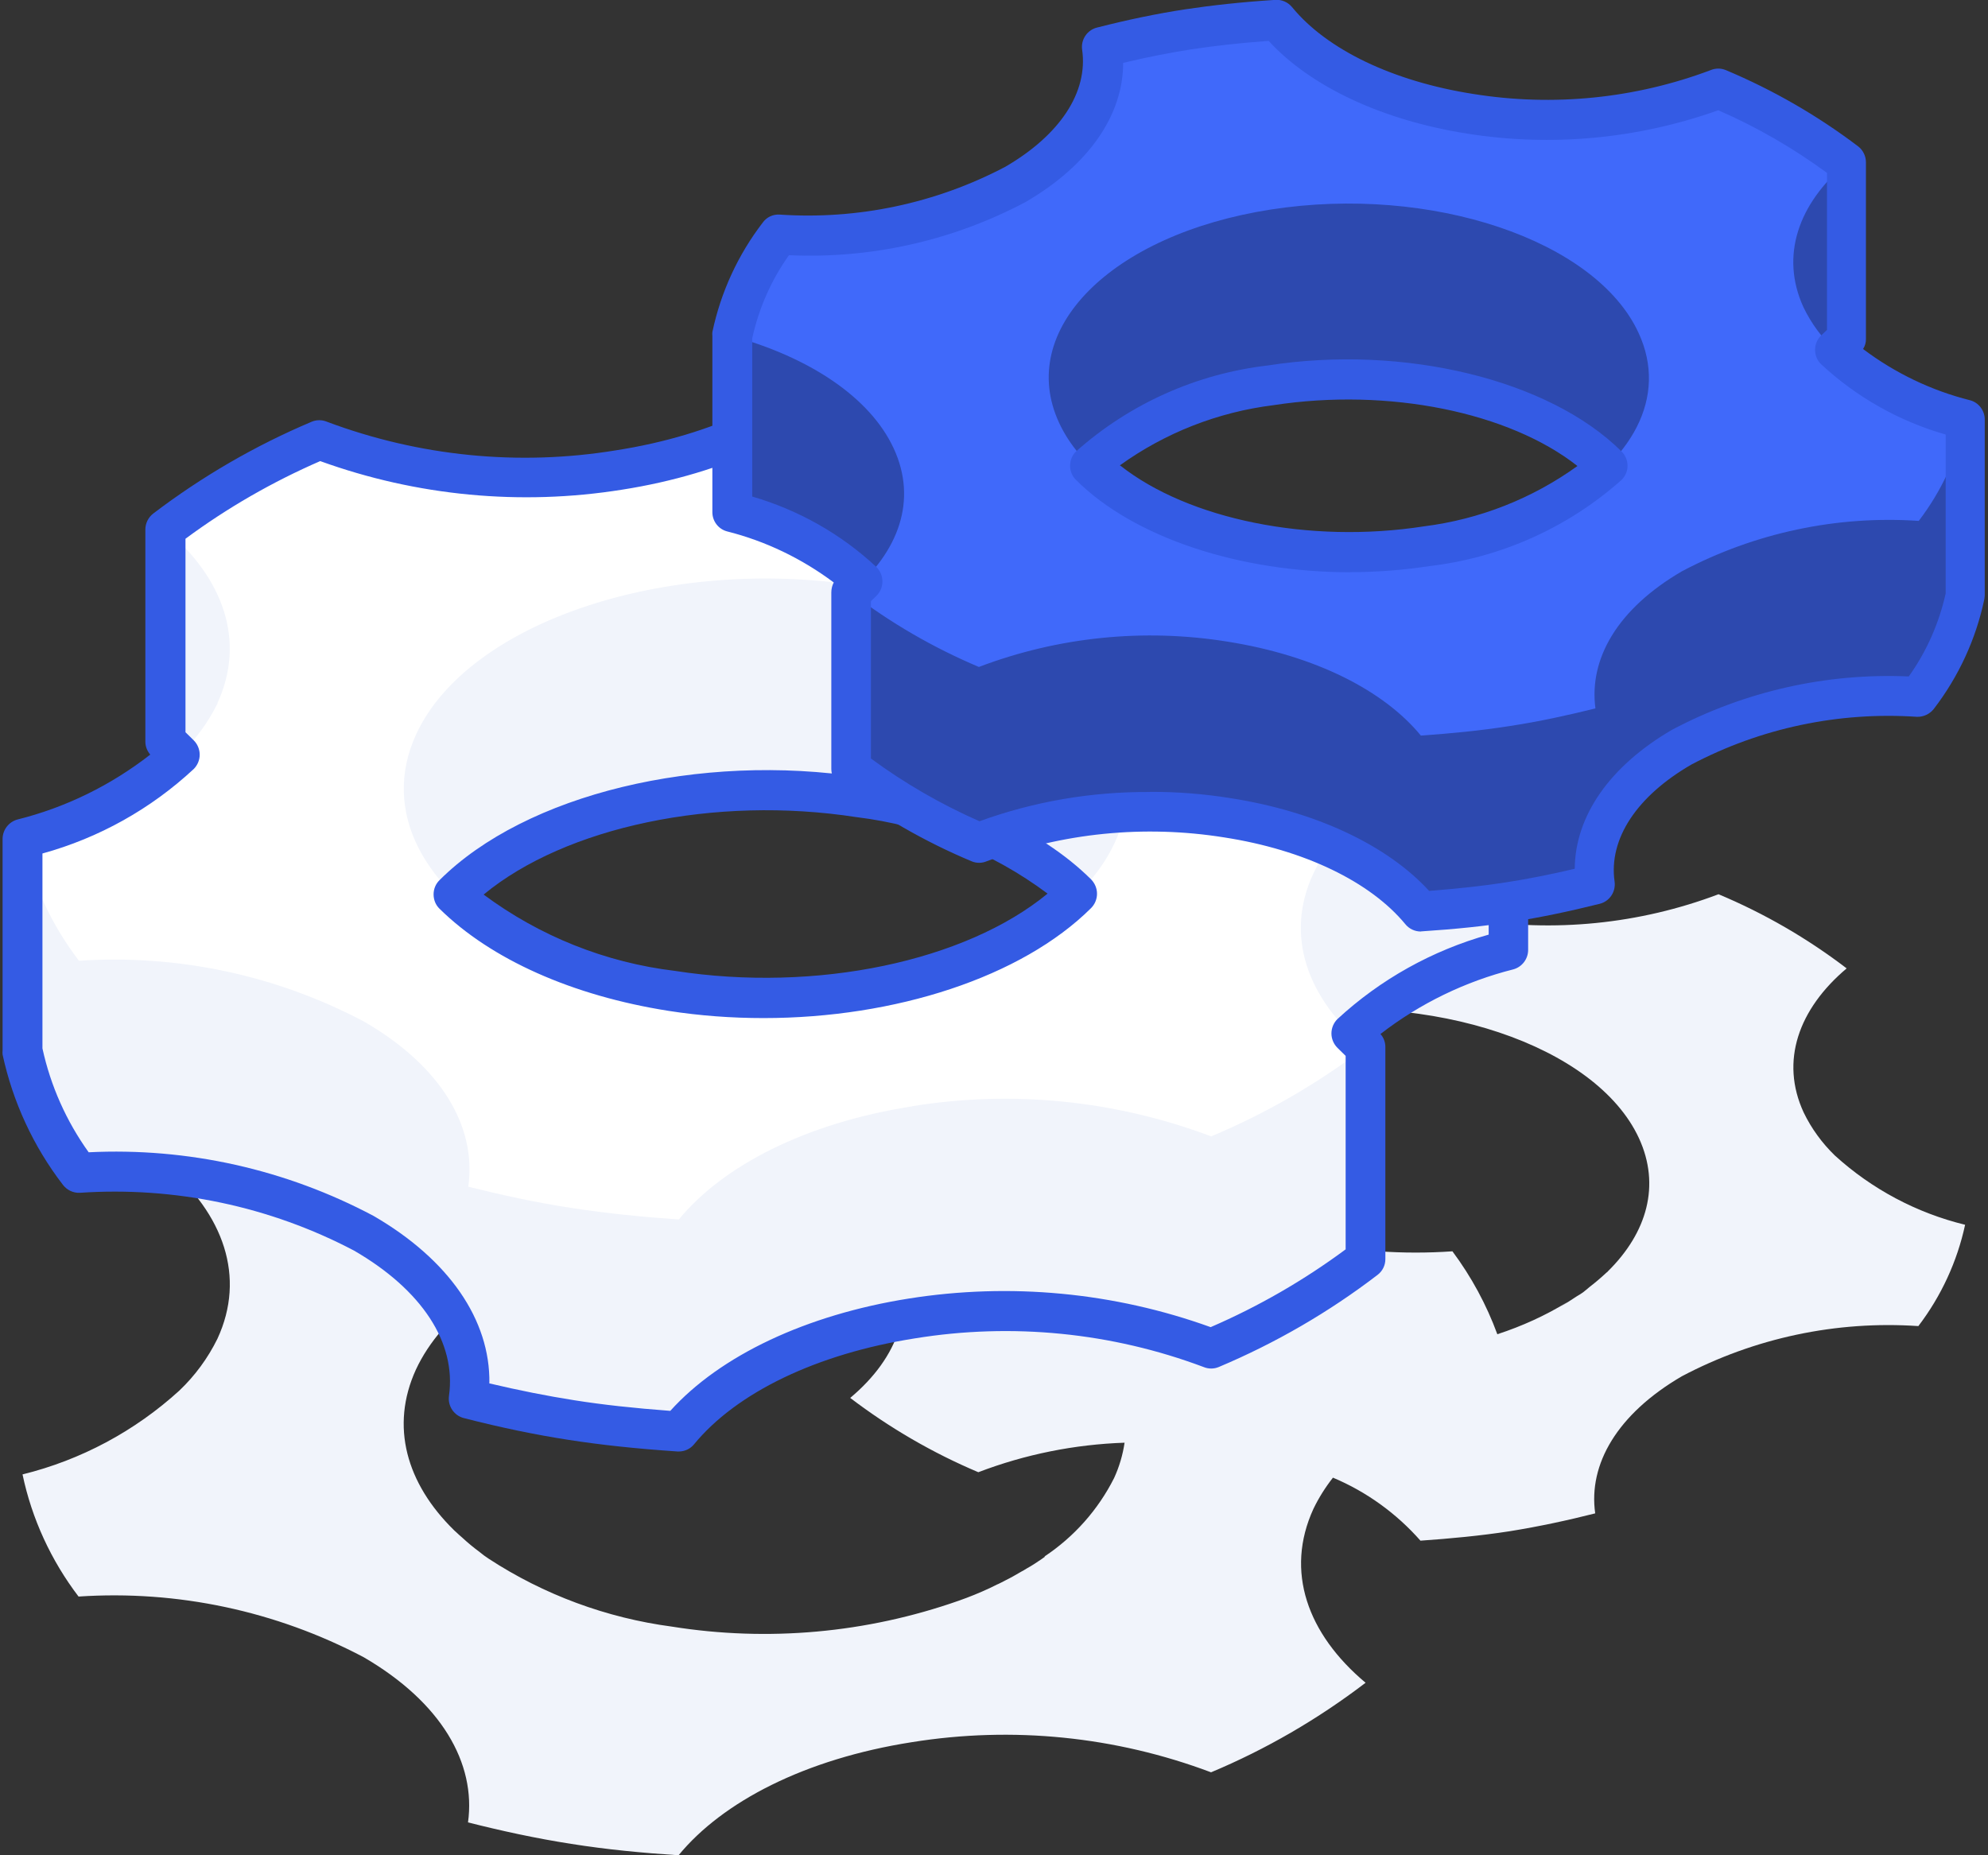
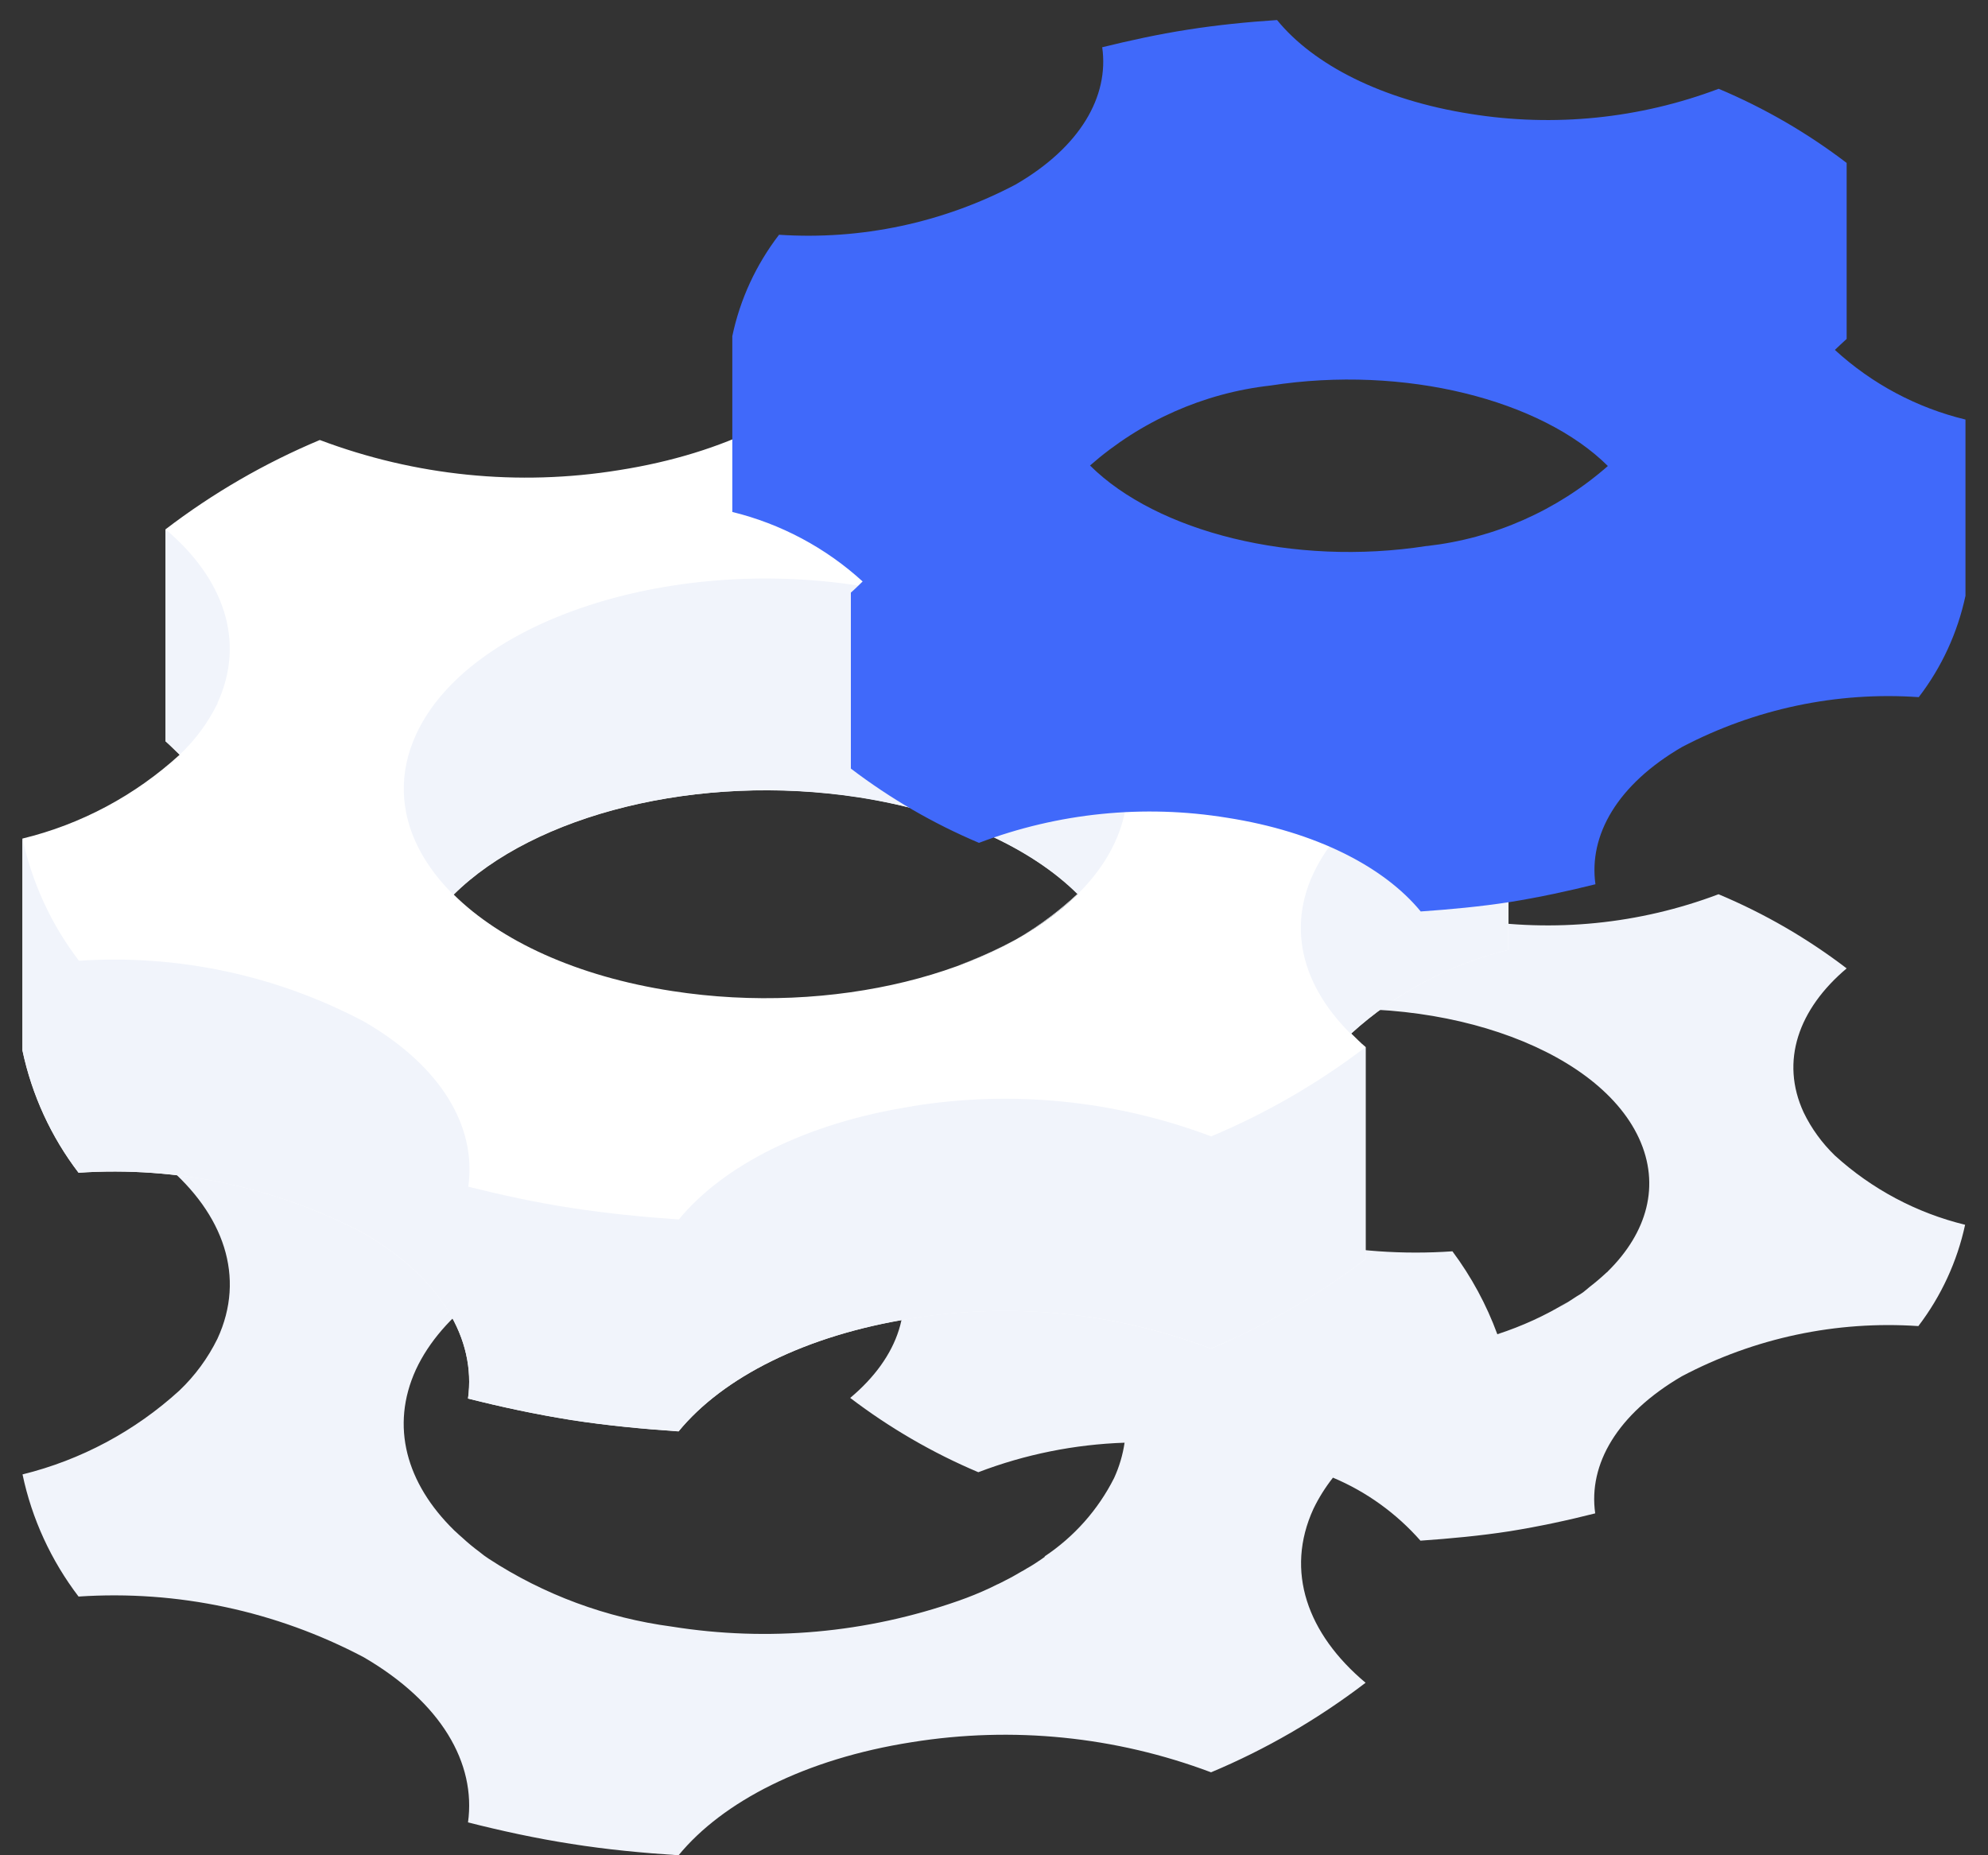
<svg xmlns="http://www.w3.org/2000/svg" xmlns:xlink="http://www.w3.org/1999/xlink" width="60px" height="56px" viewBox="0 0 60 56" version="1.1">
  <rect x="0" y="0" width="60" height="56" fill="#333333" stroke="none" />
  <defs>
    <filter id="alpha" filterUnits="objectBoundingBox" x="0%" y="0%" width="100%" height="100%">
      <feColorMatrix type="matrix" in="SourceGraphic" values="0 0 0 0 1 0 0 0 0 1 0 0 0 0 1 0 0 0 1 0" />
    </filter>
    <mask id="mask0">
      <g filter="url(#alpha)">
        <rect x="0" y="0" width="60" height="56" style="fill:rgb(0%,0%,0%);fill-opacity:0.302;stroke:none;" />
      </g>
    </mask>
    <clipPath id="clip1">
-       <rect x="0" y="0" width="60" height="56" />
-     </clipPath>
+       </clipPath>
    <g id="surface5" clip-path="url(#clip1)">
-       <path style=" stroke:none;fill-rule:nonzero;fill:rgb(0%,0%,0%);fill-opacity:1;" d="M 31.965 12.762 C 30.664 9.957 33.531 7.074 38.359 6.324 C 43.188 5.574 48.16 7.242 49.453 10.047 C 50.352 11.984 49.262 13.949 46.914 15.238 C 47.504 14.926 48.047 14.531 48.527 14.066 C 46.52 12.07 42.398 11.004 38.371 11.633 C 36.352 11.863 34.453 12.707 32.922 14.051 C 33.781 14.855 34.801 15.469 35.914 15.852 C 34.031 15.168 32.582 14.094 31.965 12.762 Z M 29.547 20.133 C 28.168 19.551 26.867 18.797 25.68 17.887 L 25.68 23.199 C 26.871 24.105 28.168 24.859 29.547 25.441 C 31.934 24.535 34.52 24.273 37.039 24.684 C 39.711 25.102 41.773 26.168 42.879 27.512 C 43.773 27.449 44.672 27.367 45.57 27.227 C 46.469 27.082 47.32 26.898 48.148 26.691 C 47.945 25.207 48.809 23.684 50.762 22.551 C 52.961 21.395 55.434 20.871 57.91 21.043 C 58.598 20.141 59.082 19.094 59.32 17.98 L 59.32 12.664 C 59.082 13.777 58.598 14.824 57.91 15.723 C 55.434 15.555 52.961 16.082 50.766 17.242 C 48.812 18.379 47.953 19.891 48.152 21.383 C 47.32 21.59 46.469 21.777 45.574 21.914 C 44.676 22.055 43.777 22.141 42.883 22.203 C 41.777 20.855 39.715 19.789 37.043 19.367 C 34.523 18.961 31.941 19.223 29.551 20.129 Z M 22.094 15.457 C 23.559 15.812 24.91 16.535 26.027 17.551 C 25.91 17.664 25.801 17.777 25.668 17.887 C 27.133 16.66 27.695 15.094 26.973 13.535 C 26.254 11.98 24.41 10.781 22.102 10.145 Z M 55.371 10.555 C 55.484 10.441 55.602 10.332 55.73 10.219 L 55.73 4.922 C 54.273 6.148 53.723 7.723 54.43 9.273 C 54.664 9.758 54.984 10.195 55.375 10.562 Z M 55.371 10.555 " />
-     </g>
+       </g>
  </defs>
  <g id="surface1">
    <path style=" stroke:none;fill-rule:nonzero;fill:rgb(94.51%,95.686%,98.431%);fill-opacity:1;" d="M 55.379 34.879 C 54.992 34.504 54.672 34.066 54.438 33.582 C 53.719 32.031 54.281 30.457 55.734 29.23 C 54.543 28.32 53.246 27.57 51.867 26.992 C 49.48 27.895 46.898 28.152 44.379 27.746 C 41.707 27.328 39.641 26.258 38.543 24.914 C 37.645 24.98 36.742 25.066 35.844 25.203 C 34.945 25.344 34.094 25.531 33.266 25.738 C 33.473 27.219 32.605 28.742 30.648 29.875 C 30.281 30.082 29.895 30.262 29.504 30.414 C 29.328 30.383 29.156 30.344 28.977 30.316 C 27.891 30.148 26.805 30.027 25.723 29.969 C 25.262 30.516 24.723 30.992 24.125 31.383 C 23.926 31.383 23.727 31.402 23.527 31.383 C 23.383 31.578 23.258 31.777 23.129 31.961 C 21.734 32.668 20.238 33.141 18.691 33.363 C 15.656 33.852 12.543 33.539 9.664 32.449 C 7.996 33.152 6.43 34.062 4.996 35.164 C 6.75 36.645 7.426 38.543 6.562 40.41 C 6.273 40.996 5.887 41.523 5.414 41.973 C 4.07 43.199 2.441 44.07 0.68 44.504 C 0.961 45.844 1.543 47.105 2.371 48.191 C 5.352 47.992 8.328 48.625 10.973 50.02 C 13.324 51.387 14.371 53.223 14.125 55.008 C 15.129 55.262 16.16 55.488 17.238 55.656 C 18.32 55.828 19.402 55.93 20.48 56 C 21.812 54.379 24.301 53.09 27.523 52.586 C 30.559 52.098 33.668 52.41 36.551 53.496 C 38.211 52.801 39.777 51.891 41.215 50.793 C 39.457 49.32 38.777 47.426 39.641 45.543 C 39.801 45.211 40 44.895 40.23 44.602 C 41.242 45.027 42.145 45.68 42.871 46.504 C 43.766 46.441 44.664 46.359 45.566 46.219 C 46.465 46.074 47.312 45.891 48.145 45.68 C 47.934 44.199 48.805 42.684 50.758 41.543 C 52.953 40.383 55.422 39.859 57.898 40.027 C 58.586 39.125 59.07 38.078 59.309 36.969 C 57.848 36.613 56.496 35.895 55.379 34.879 Z M 31.543 46.984 L 31.438 47.059 C 31.289 47.16 31.152 47.254 30.98 47.348 C 30.93 47.379 30.875 47.414 30.82 47.441 C 30.66 47.535 30.504 47.625 30.336 47.707 C 30.27 47.746 30.195 47.777 30.129 47.812 L 30.09 47.828 L 29.875 47.934 C 29.566 48.078 29.25 48.207 28.926 48.32 C 26.152 49.293 23.18 49.562 20.277 49.098 C 18.305 48.836 16.414 48.137 14.746 47.047 L 14.605 46.949 C 14.562 46.918 14.52 46.879 14.477 46.848 C 14.297 46.715 14.121 46.57 13.953 46.414 C 13.887 46.355 13.82 46.301 13.758 46.238 C 13.738 46.223 13.719 46.203 13.699 46.184 C 12.266 44.777 11.773 43.051 12.551 41.344 C 14.121 37.965 20.102 35.957 25.926 36.859 C 26.082 36.887 26.23 36.918 26.391 36.945 C 26.617 37.219 26.809 37.523 26.961 37.844 C 27.684 39.395 27.121 40.973 25.66 42.195 C 26.852 43.102 28.148 43.855 29.527 44.438 C 30.938 43.898 32.434 43.598 33.941 43.547 C 33.887 43.914 33.781 44.273 33.625 44.613 C 33.141 45.574 32.414 46.391 31.52 46.984 Z M 48.527 38.379 L 48.484 38.414 C 48.32 38.566 48.152 38.711 47.973 38.848 C 47.906 38.902 47.844 38.961 47.773 39.012 C 47.699 39.062 47.656 39.09 47.594 39.125 C 47.535 39.164 47.43 39.23 47.348 39.285 C 47.207 39.371 47.062 39.465 46.922 39.547 C 47.062 39.469 47.18 39.383 47.309 39.301 C 46.645 39.707 45.934 40.031 45.191 40.273 C 44.863 39.379 44.406 38.535 43.836 37.77 C 40.855 37.977 37.879 37.344 35.234 35.945 C 34.137 35.359 33.219 34.48 32.578 33.41 C 33.688 32.094 35.73 31.047 38.367 30.633 C 43.199 29.887 48.168 31.551 49.465 34.355 C 50.121 35.777 49.711 37.207 48.527 38.375 Z M 48.527 38.379 " />
    <path style=" stroke:none;fill-rule:nonzero;fill:rgb(100%,100%,100%);fill-opacity:1;" d="M 45.531 22.273 C 45.242 20.934 44.66 19.672 43.832 18.586 C 40.852 18.785 37.875 18.152 35.23 16.758 C 32.875 15.395 31.828 13.555 32.078 11.773 C 31.078 11.52 30.051 11.293 28.969 11.125 C 27.891 10.961 26.801 10.855 25.715 10.781 C 24.387 12.395 21.898 13.688 18.68 14.191 C 15.641 14.684 12.531 14.367 9.652 13.281 C 7.992 13.977 6.426 14.883 4.996 15.977 L 4.996 22.375 C 5.148 22.508 5.281 22.645 5.422 22.781 C 4.074 24.012 2.445 24.883 0.676 25.312 L 0.676 31.707 C 0.961 33.051 1.539 34.312 2.371 35.398 C 5.352 35.199 8.328 35.828 10.973 37.223 C 13.324 38.59 14.371 40.426 14.125 42.215 C 15.129 42.465 16.16 42.688 17.234 42.859 C 18.312 43.027 19.402 43.129 20.48 43.203 C 21.812 41.582 24.301 40.301 27.52 39.793 C 30.555 39.301 33.668 39.617 36.547 40.707 C 38.207 40.004 39.777 39.098 41.215 38.004 L 41.215 31.602 C 41.055 31.473 40.926 31.332 40.781 31.195 C 42.129 29.969 43.762 29.102 45.527 28.668 Z M 13.695 27.004 C 16.117 24.598 21.078 23.316 25.938 24.066 C 28.805 24.52 31.117 25.594 32.531 26.98 C 30.109 29.391 25.148 30.668 20.289 29.914 C 17.391 29.469 15.094 28.387 13.695 27.004 Z M 13.695 27.004 " />
    <path style=" stroke:none;fill-rule:nonzero;fill:rgb(94.51%,95.686%,98.431%);fill-opacity:1;" d="M 28.902 29.148 C 30.246 28.695 31.477 27.957 32.516 26.984 C 31.117 25.598 28.816 24.52 25.922 24.07 C 21.047 23.32 16.102 24.594 13.68 27.004 C 14.258 27.566 14.906 28.039 15.613 28.414 C 12.797 26.871 11.484 24.5 12.562 22.16 C 14.125 18.781 20.113 16.773 25.938 17.68 C 31.758 18.582 35.211 22.051 33.645 25.434 C 32.902 27.039 31.152 28.332 28.902 29.148 Z M 27.527 33.395 C 24.312 33.898 21.82 35.188 20.488 36.809 C 19.41 36.734 18.328 36.629 17.246 36.461 C 16.168 36.297 15.137 36.07 14.133 35.82 C 14.387 34.027 13.34 32.195 10.98 30.832 C 8.336 29.434 5.359 28.801 2.383 29 C 1.551 27.914 0.969 26.652 0.68 25.312 L 0.68 31.707 C 0.965 33.051 1.543 34.312 2.371 35.398 C 5.352 35.199 8.328 35.832 10.973 37.223 C 13.324 38.594 14.371 40.43 14.125 42.215 C 15.129 42.469 16.16 42.691 17.238 42.863 C 18.32 43.031 19.402 43.133 20.48 43.207 C 21.812 41.582 24.301 40.301 27.52 39.797 C 30.555 39.305 33.668 39.617 36.547 40.707 C 38.211 40.008 39.777 39.102 41.215 38.004 L 41.215 31.605 C 39.781 32.699 38.215 33.605 36.555 34.301 C 33.676 33.215 30.562 32.898 27.527 33.391 Z M 45.531 22.273 C 42.738 23.043 40.512 24.5 39.641 26.363 C 38.766 28.227 39.445 30.129 41.211 31.609 C 41.051 31.477 40.922 31.336 40.777 31.199 C 42.125 29.973 43.758 29.105 45.523 28.672 Z M 6.562 21.223 C 7.422 19.352 6.75 17.457 4.996 15.977 L 4.996 22.375 C 5.148 22.508 5.281 22.648 5.422 22.781 C 5.895 22.336 6.281 21.809 6.57 21.223 Z M 6.562 21.223 " />
-     <path style=" stroke:none;fill-rule:nonzero;fill:rgb(20.392%,35.686%,89.412%);fill-opacity:1;" d="M 20.488 43.812 L 20.449 43.812 C 19.184 43.727 18.137 43.613 17.156 43.461 C 16.176 43.309 15.125 43.094 14.004 42.805 C 13.703 42.73 13.508 42.441 13.551 42.133 C 13.777 40.531 12.738 38.938 10.688 37.75 C 8.141 36.41 5.273 35.809 2.406 36.004 C 2.207 36.012 2.02 35.922 1.898 35.762 C 1.008 34.605 0.387 33.262 0.078 31.832 C 0.074 31.789 0.074 31.746 0.078 31.707 L 0.078 25.316 C 0.082 25.047 0.262 24.812 0.52 24.738 C 1.98 24.375 3.348 23.703 4.535 22.777 C 4.441 22.668 4.387 22.531 4.387 22.387 L 4.387 15.984 C 4.387 15.797 4.473 15.621 4.621 15.504 C 6.094 14.383 7.703 13.449 9.406 12.73 C 9.555 12.668 9.719 12.668 9.867 12.73 C 12.648 13.773 15.648 14.074 18.582 13.594 C 21.527 13.137 23.957 11.973 25.246 10.402 C 25.367 10.254 25.555 10.172 25.746 10.184 C 27.012 10.266 28.062 10.379 29.051 10.531 C 30.043 10.684 31.059 10.902 32.207 11.191 C 32.504 11.266 32.699 11.555 32.656 11.859 C 32.43 13.461 33.469 15.059 35.523 16.238 C 38.066 17.578 40.934 18.184 43.797 17.988 C 43.996 17.98 44.188 18.07 44.309 18.23 C 45.195 19.387 45.812 20.73 46.121 22.16 C 46.125 22.199 46.125 22.238 46.121 22.277 L 46.121 28.68 C 46.117 28.949 45.938 29.184 45.68 29.258 C 44.223 29.625 42.855 30.289 41.664 31.211 C 41.762 31.32 41.812 31.461 41.812 31.605 L 41.812 38.004 C 41.812 38.191 41.727 38.367 41.578 38.48 C 40.105 39.609 38.492 40.543 36.785 41.262 C 36.637 41.324 36.473 41.324 36.324 41.262 C 33.547 40.219 30.543 39.922 27.613 40.398 C 24.66 40.863 22.234 42.027 20.945 43.598 C 20.832 43.734 20.668 43.812 20.488 43.812 Z M 14.758 41.754 C 15.668 41.969 16.516 42.137 17.336 42.266 C 18.195 42.402 19.133 42.504 20.23 42.586 C 21.738 40.914 24.34 39.684 27.434 39.195 C 30.492 38.711 33.625 39.008 36.539 40.059 C 37.984 39.434 39.348 38.648 40.613 37.711 L 40.613 31.871 L 40.438 31.699 L 40.363 31.625 C 40.25 31.512 40.184 31.355 40.184 31.195 C 40.184 31.031 40.25 30.875 40.363 30.762 C 41.664 29.559 43.23 28.688 44.93 28.211 L 44.93 22.332 C 44.68 21.199 44.207 20.133 43.531 19.195 C 40.547 19.344 37.574 18.68 34.934 17.273 C 32.66 15.957 31.418 14.148 31.445 12.227 C 30.523 12.004 29.695 11.84 28.883 11.715 C 28.008 11.578 27.074 11.477 25.98 11.398 C 24.465 13.07 21.867 14.297 18.773 14.781 C 15.711 15.27 12.582 14.973 9.664 13.918 C 8.227 14.543 6.859 15.328 5.598 16.262 L 5.598 22.102 L 5.812 22.312 L 5.848 22.348 C 5.961 22.461 6.027 22.617 6.027 22.781 C 6.027 22.941 5.961 23.098 5.848 23.211 C 4.551 24.418 2.984 25.293 1.281 25.762 L 1.281 31.645 C 1.527 32.777 2.004 33.844 2.676 34.781 C 5.664 34.633 8.633 35.297 11.277 36.703 C 13.551 38.023 14.797 39.84 14.77 41.75 Z M 23.043 30.73 C 22.082 30.73 21.121 30.66 20.176 30.512 C 17.277 30.055 14.82 28.961 13.266 27.43 C 13.148 27.316 13.086 27.16 13.086 26.996 C 13.086 26.836 13.148 26.68 13.266 26.566 C 15.867 23.969 21.113 22.703 26.02 23.465 C 28.93 23.918 31.383 25.012 32.93 26.543 C 33.043 26.66 33.109 26.812 33.109 26.977 C 33.109 27.141 33.043 27.297 32.93 27.41 C 30.832 29.496 27.016 30.73 23.047 30.73 Z M 14.594 27 C 16.285 28.258 18.277 29.055 20.367 29.305 C 24.637 29.969 29.137 29.016 31.617 26.973 C 29.926 25.711 27.934 24.918 25.844 24.664 C 21.578 24.004 17.074 24.953 14.594 27.004 Z M 14.594 27 " />
    <path style=" stroke:none;fill-rule:nonzero;fill:rgb(25.098%,41.176%,98.039%);fill-opacity:1;" d="M 22.102 15.453 C 23.566 15.812 24.918 16.531 26.035 17.551 C 25.918 17.664 25.809 17.777 25.68 17.887 L 25.68 23.199 C 26.871 24.105 28.168 24.859 29.547 25.441 C 31.934 24.535 34.52 24.273 37.039 24.684 C 39.711 25.102 41.773 26.164 42.879 27.512 C 43.773 27.449 44.672 27.367 45.574 27.227 C 46.473 27.082 47.32 26.898 48.152 26.691 C 47.945 25.207 48.812 23.684 50.766 22.547 C 52.965 21.395 55.434 20.871 57.91 21.043 C 58.602 20.141 59.082 19.098 59.32 17.984 L 59.32 12.664 C 57.852 12.309 56.496 11.586 55.379 10.562 C 55.496 10.453 55.609 10.34 55.734 10.23 L 55.734 4.918 C 54.547 4.012 53.246 3.258 51.871 2.68 C 49.484 3.582 46.902 3.844 44.383 3.438 C 41.711 3.02 39.641 1.953 38.543 0.605 C 37.648 0.664 36.742 0.754 35.848 0.895 C 34.949 1.035 34.094 1.223 33.266 1.426 C 33.477 2.91 32.605 4.438 30.652 5.57 C 28.457 6.727 25.984 7.25 23.512 7.086 C 22.82 7.988 22.336 9.031 22.102 10.145 Z M 43.059 16.48 C 39.027 17.109 34.91 16.051 32.898 14.051 C 34.43 12.707 36.328 11.863 38.348 11.637 C 42.391 11.008 46.52 12.07 48.527 14.066 C 46.996 15.41 45.098 16.25 43.078 16.48 Z M 43.059 16.48 " />
    <use xlink:href="#surface5" mask="url(#mask0)" />
-     <path style=" stroke:none;fill-rule:nonzero;fill:rgb(20.392%,35.686%,89.412%);fill-opacity:1;" d="M 42.879 28.117 C 42.699 28.117 42.527 28.035 42.414 27.895 C 41.359 26.617 39.371 25.652 36.949 25.277 C 34.535 24.891 32.066 25.137 29.781 25.996 C 29.633 26.059 29.469 26.059 29.32 25.996 C 27.895 25.398 26.555 24.625 25.324 23.691 C 25.176 23.574 25.09 23.398 25.09 23.211 L 25.09 17.887 C 25.09 17.781 25.113 17.676 25.164 17.582 C 24.199 16.859 23.105 16.332 21.941 16.039 C 21.68 15.969 21.5 15.73 21.5 15.461 L 21.5 10.141 C 21.496 10.102 21.496 10.062 21.5 10.023 C 21.754 8.82 22.273 7.691 23.02 6.719 C 23.137 6.555 23.328 6.465 23.527 6.477 C 25.887 6.637 28.246 6.137 30.34 5.035 C 31.992 4.074 32.844 2.785 32.66 1.5 C 32.617 1.195 32.812 0.906 33.109 0.832 C 34.074 0.586 34.914 0.414 35.746 0.285 C 36.578 0.16 37.465 0.062 38.492 -0.004 C 38.688 -0.016 38.871 0.066 38.996 0.215 C 40.047 1.5 42.043 2.457 44.465 2.836 C 46.875 3.223 49.344 2.977 51.629 2.117 C 51.777 2.055 51.941 2.055 52.09 2.117 C 53.512 2.715 54.855 3.488 56.086 4.422 C 56.23 4.535 56.316 4.715 56.316 4.898 L 56.316 10.227 C 56.32 10.336 56.289 10.441 56.23 10.535 C 57.195 11.262 58.293 11.789 59.461 12.082 C 59.719 12.152 59.898 12.387 59.902 12.656 L 59.902 17.977 C 59.898 18.016 59.895 18.055 59.887 18.098 C 59.633 19.297 59.113 20.422 58.367 21.395 C 58.246 21.551 58.059 21.641 57.859 21.637 C 55.5 21.477 53.141 21.973 51.047 23.078 C 49.395 24.035 48.547 25.324 48.73 26.609 C 48.773 26.918 48.578 27.207 48.281 27.281 C 47.34 27.516 46.477 27.695 45.645 27.824 C 44.812 27.953 43.973 28.043 42.898 28.113 Z M 34.695 23.902 C 35.512 23.898 36.324 23.961 37.129 24.09 C 39.711 24.492 41.863 25.508 43.133 26.891 C 44.035 26.82 44.789 26.738 45.48 26.629 C 46.129 26.527 46.805 26.395 47.527 26.223 C 47.539 24.629 48.586 23.121 50.465 22.027 C 52.664 20.863 55.129 20.309 57.609 20.418 C 58.145 19.668 58.523 18.812 58.723 17.91 L 58.723 13.117 C 57.32 12.715 56.031 11.988 54.961 10.992 C 54.844 10.879 54.781 10.723 54.781 10.562 C 54.781 10.398 54.844 10.242 54.961 10.129 L 55.141 9.957 L 55.141 5.219 C 54.117 4.469 53.02 3.832 51.859 3.328 C 49.434 4.191 46.832 4.438 44.293 4.035 C 41.727 3.633 39.562 2.621 38.289 1.234 C 37.43 1.297 36.645 1.383 35.938 1.492 C 35.289 1.594 34.629 1.723 33.898 1.898 C 33.898 3.492 32.84 5 30.953 6.098 C 28.758 7.262 26.293 7.816 23.812 7.703 C 23.277 8.453 22.902 9.309 22.703 10.211 L 22.703 14.988 C 24.102 15.395 25.387 16.121 26.453 17.117 C 26.566 17.234 26.633 17.387 26.633 17.551 C 26.633 17.715 26.566 17.871 26.453 17.984 L 26.359 18.074 L 26.285 18.148 L 26.285 22.895 C 27.305 23.645 28.406 24.281 29.562 24.789 C 31.207 24.191 32.945 23.895 34.695 23.906 Z M 40.75 17.273 C 37.43 17.273 34.234 16.238 32.477 14.488 C 32.359 14.375 32.297 14.219 32.297 14.059 C 32.297 13.895 32.359 13.738 32.477 13.625 C 34.098 12.184 36.117 11.281 38.266 11.031 C 42.375 10.391 46.762 11.461 48.938 13.625 C 49.055 13.738 49.121 13.895 49.121 14.059 C 49.121 14.219 49.055 14.375 48.938 14.488 C 47.316 15.93 45.297 16.832 43.152 17.086 C 42.355 17.207 41.555 17.27 40.75 17.27 Z M 33.809 14.051 C 35.867 15.676 39.512 16.426 42.98 15.887 C 44.652 15.676 46.242 15.051 47.609 14.066 C 45.551 12.445 41.914 11.695 38.434 12.23 C 36.762 12.438 35.164 13.062 33.793 14.051 Z M 33.809 14.051 " />
  </g>
</svg>